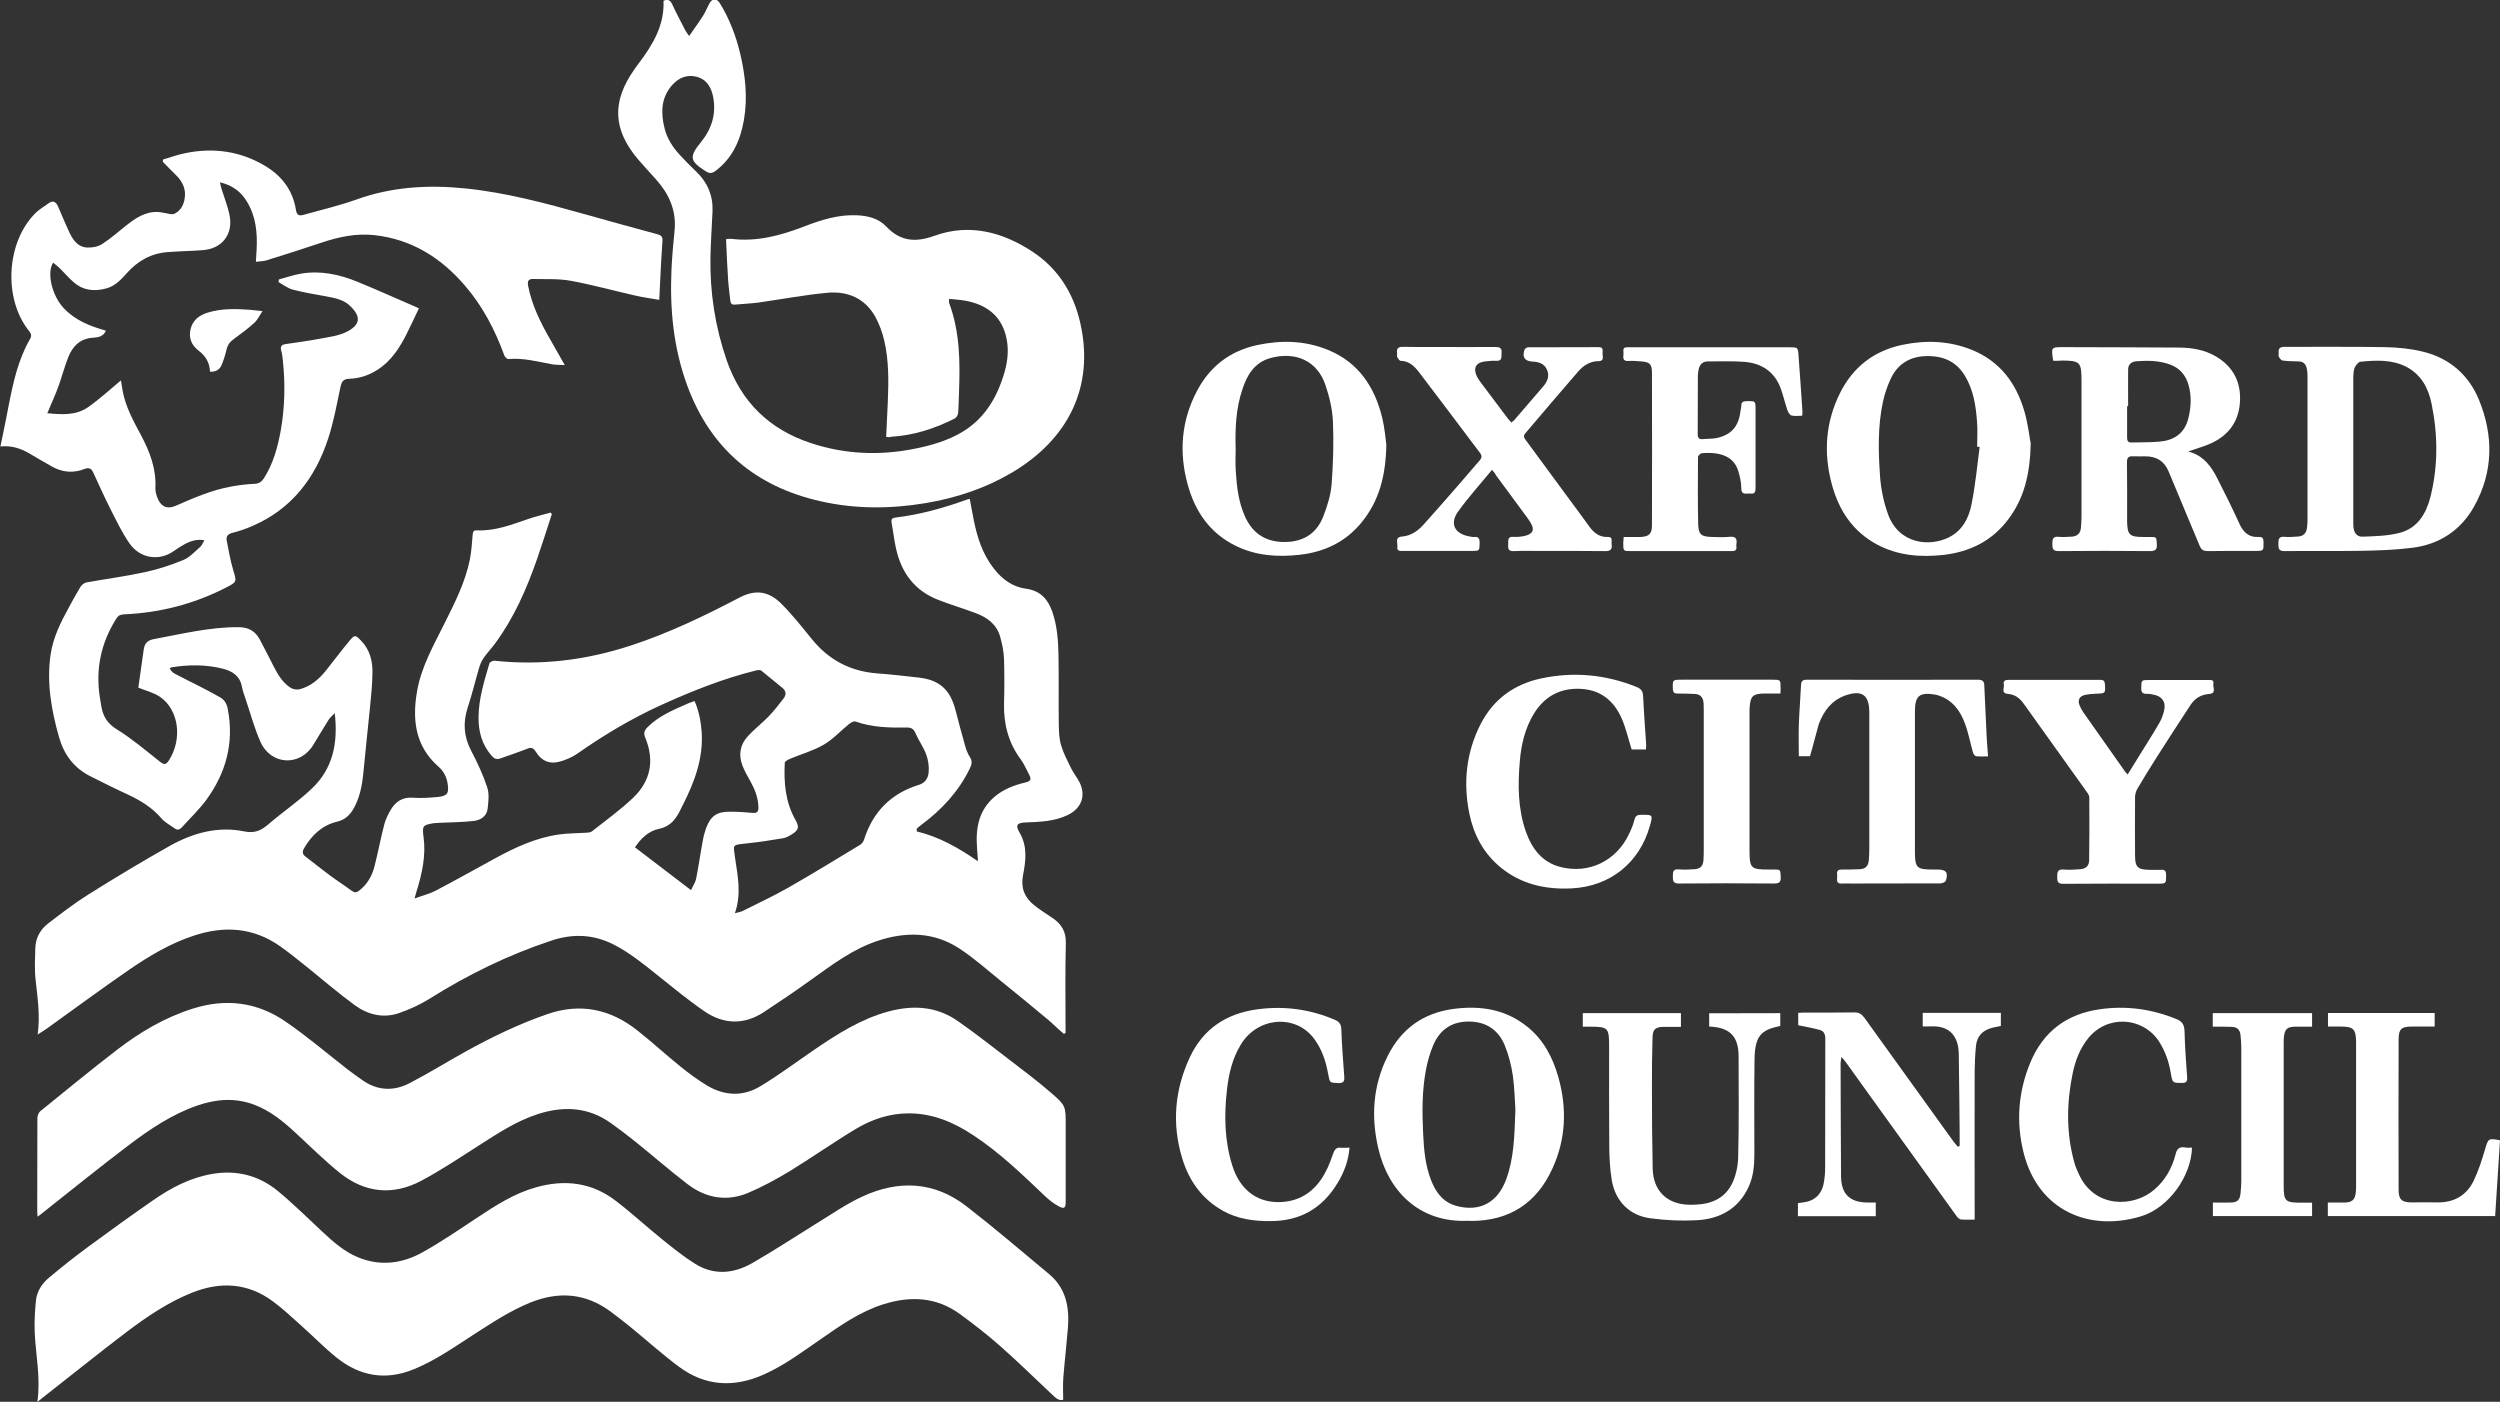
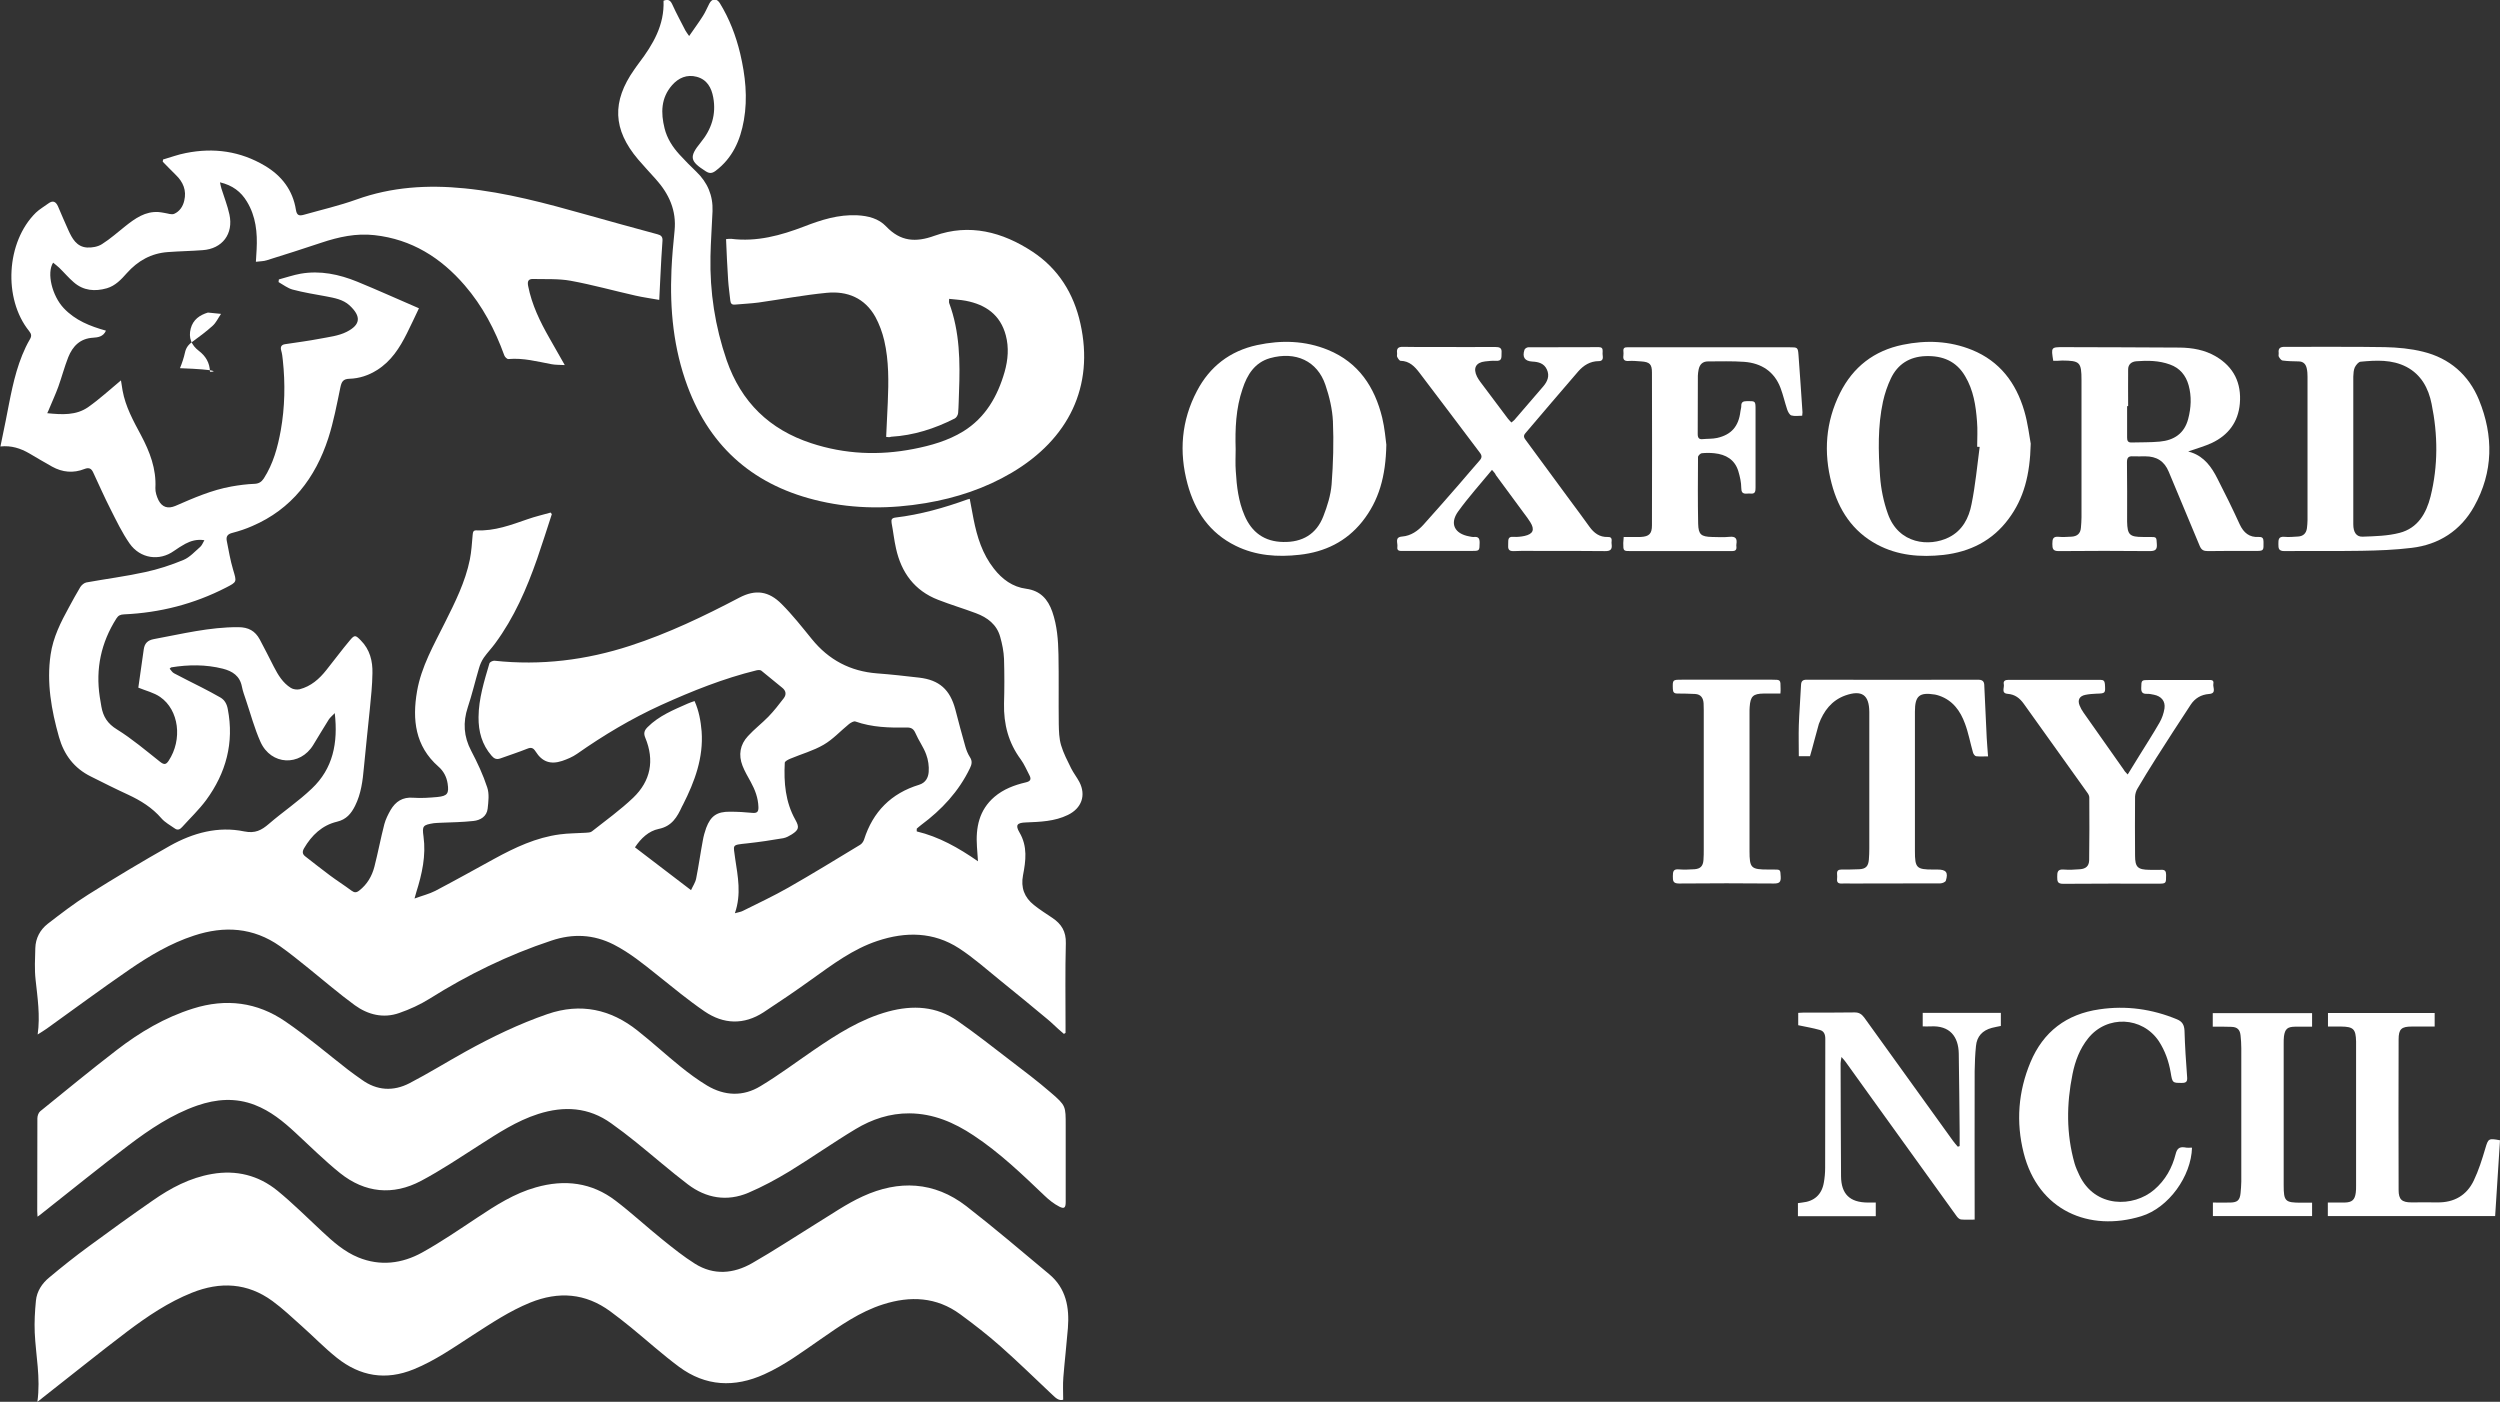
<svg xmlns="http://www.w3.org/2000/svg" version="1.2" baseProfile="tiny" id="Layer_1" x="0px" y="0px" viewBox="0 0 1698.9 952.6" overflow="visible" xml:space="preserve">
  <rect x="0" y="0" width="1698.9" height="952.6" fill="#333333" stroke="none" />
  <g>
    <path fill="#FFFFFF" d="M623,565c15,3.6,28.2,11,41.6,20.3c-0.3-4.1-0.5-7-0.7-9.9c-0.9-13,1.4-24.9,11.9-33.9   c6.1-5.2,13.5-8,21.2-9.8c3.2-0.7,4-2.1,2.6-4.8c-1.9-3.6-3.5-7.5-5.9-10.8c-8.4-11.3-11.7-24-11.4-38c0.3-10.1,0.3-20.2,0-30.3   c-0.2-5-1.2-10.1-2.6-15c-2.3-8.4-8.7-13.2-16.5-16.1c-8.5-3.2-17.3-5.8-25.7-9.1c-16-6.2-25-18.5-28.6-34.9   c-1.3-5.7-1.9-11.6-3-17.3c-0.4-2.4,0.2-3.4,2.7-3.7c16.8-2,33-6.6,48.8-12.3c0.3-0.1,0.7-0.2,1.6-0.4c0.9,4.6,1.7,9.2,2.6,13.8   c2.4,12.1,6,23.7,13.8,33.6c5.6,7.2,12.7,12.5,22,13.7c9.5,1.3,14.7,7,17.7,15.6c3.3,9.5,4,19.3,4.2,29.1c0.3,15.7,0,31.5,0.2,47.2   c0.1,4.8,0.2,9.9,1.6,14.5c1.6,5.4,4.3,10.5,6.8,15.6c1.6,3.2,3.9,6.1,5.6,9.3c4.7,9.1,1.5,17.9-7.8,22.4c-9,4.4-18.8,4.7-28.5,5.1   c-6,0.2-7.4,1.7-4.4,6.8c5.6,9.5,4.3,19.3,2.4,29.1c-1.6,8.4,0.9,15,7.4,20.2c4,3.2,8.3,5.9,12.6,8.8c6.1,4.1,9.3,9.2,9.1,17.1   c-0.5,19-0.2,38-0.2,57c0,1.3,0,2.7,0,4c-0.4,0.2-0.7,0.5-1.1,0.7c-1.3-1.1-2.5-2.2-3.8-3.3c-2.5-2.2-4.8-4.6-7.4-6.7   c-10.6-8.8-21.1-17.5-31.8-26.1c-9.3-7.5-18.3-15.6-28.3-22.1c-17.3-11.2-36.2-11.4-55.4-5c-16.6,5.5-30.4,15.9-44.4,25.9   c-10.8,7.8-21.9,15.3-33,22.6c-13.4,8.7-27.2,8.2-40.1-0.6c-11.1-7.6-21.5-16.2-32-24.6c-9.5-7.6-18.8-15.2-29.7-20.8   c-13.8-7-27.8-7.6-42.4-2.7c-29.3,9.7-56.7,23.1-82.8,39.5c-6.4,4-13.4,7.2-20.6,9.7c-10.8,3.8-21.2,1.2-30.2-5.3   c-10.8-7.9-20.9-16.6-31.3-25c-6.4-5.1-12.8-10.4-19.5-15.1c-18.2-12.8-37.9-14-58.5-7.2c-15.9,5.2-30.2,13.7-43.9,23.1   c-18.9,13-37.4,26.7-56.1,40.1c-1.8,1.3-3.7,2.4-6.2,4c1.8-12.9-0.1-25-1.4-37.1c-0.8-7.1-0.4-14.4-0.2-21.6   c0.2-6.7,3.2-12.4,8.4-16.5c9-6.9,18-13.9,27.6-19.9c18.3-11.5,36.8-22.6,55.6-33.2c15.6-8.7,32.6-13.4,50.4-9.7   c7.4,1.5,11.7-0.8,16.7-5.1c9.5-8.2,20.1-15.3,29.2-24c14.4-13.6,17.9-31,15.6-51.3c-1.8,1.9-3.2,3-4.1,4.4   c-3.6,5.7-7,11.5-10.5,17.2c-8.9,14.7-28.7,14-35.9-2.1c-4.1-9.2-6.7-19-9.9-28.5c-1-3-2.1-5.9-2.7-9c-1.4-7.3-6.4-10.5-13-12.2   c-11.6-2.9-23.2-2.8-35-0.9c-0.2,0-0.4,0.3-1.1,0.9c1,1.1,1.8,2.6,3.1,3.2c6.1,3.3,12.4,6.3,18.6,9.5c4.3,2.2,8.6,4.5,12.8,6.9   c2.9,1.7,4.4,4.5,5,7.9c4.4,22.8-1.2,43.4-14.7,61.8c-4.9,6.6-10.9,12.3-16.4,18.4c-1.5,1.7-3.1,2.2-4.9,0.9   c-3.1-2.2-6.7-4.1-9.1-6.9c-6.3-7.3-14.1-12.1-22.7-16.1c-8.5-3.9-16.8-8.1-25.2-12.3c-11.4-5.6-18.3-14.8-21.7-26.8   c-5.2-18.4-8.5-37-5.7-56.1c1.7-11.7,6.9-22,12.5-32.2c2.5-4.6,5-9.2,7.7-13.7c0.9-1.4,2.6-2.8,4.1-3.1c13.2-2.4,26.6-4.1,39.8-7   c8.9-1.9,17.8-4.8,26.2-8.3c4.3-1.8,7.7-5.7,11.4-8.9c1.1-1,1.7-2.6,2.8-4.5c-5.2-0.8-9.3,0.5-13.1,2.5c-2.6,1.4-5.1,3.1-7.6,4.8   c-9.9,7.1-22.9,5.2-30.1-5c-5.1-7.3-9-15.5-13-23.4c-4.2-8.2-7.9-16.7-11.8-25c-1.2-2.6-2.8-3.5-5.9-2.3c-7.5,3-15,2.3-22-1.6   c-5.3-2.9-10.3-6-15.5-9c-5.9-3.4-12.2-5.5-19.6-4.7c1.3-6.2,2.5-11.9,3.6-17.6c3-15,5.4-30.2,11.2-44.5c1.5-3.7,3.2-7.3,5.2-10.7   c1.3-2.2,1.1-3.6-0.5-5.6c-17.8-22.1-15.6-60.7,4.6-80.5c2.5-2.4,5.6-4.1,8.4-6.2c3.1-2.3,5.1-1.4,6.6,1.9c2.3,5.4,4.6,10.8,7,16.1   c2.6,5.7,5.6,11.4,12.7,11.9c3.4,0.2,7.4-0.5,10.2-2.3c5.7-3.6,10.7-8.1,16-12.3c6.6-5.2,13.4-10.1,22.5-9.5c1.4,0.1,2.7,0.4,4,0.6   c2.2,0.3,4.8,1.4,6.6,0.6c3.6-1.6,5.9-4.9,6.8-8.9c1.7-7-0.7-12.7-5.8-17.6c-3-2.9-5.9-6-8.8-8.9c0.1-0.5,0.1-1,0.2-1.5   c5.2-1.5,10.2-3.4,15.5-4.4c19-3.8,37-1.3,53.8,8.7c11.4,6.8,18.9,16.6,21,29.9c0.6,3.8,2.2,4.2,5.2,3.4c12-3.4,24.2-6.2,35.9-10.4   c23.9-8.6,48.4-10.1,73.5-7.6c28.2,2.8,55.4,10.2,82.5,17.8c16.2,4.6,32.4,9,48.6,13.4c2.4,0.6,3.6,1.7,3.4,4.4   c-0.6,8-1,15.9-1.4,23.9c-0.3,5.2-0.5,10.4-0.8,16.3c-5.5-1-10.9-1.7-16.1-2.9c-14.7-3.3-29.3-7.4-44.1-10.1   c-8.2-1.5-16.9-1-25.4-1.2c-3-0.1-4.2,1.1-3.5,4.7c2.5,12.8,8.1,24.3,14.5,35.5c3.3,5.8,6.6,11.6,10.4,18.3c-3.7-0.2-6.4-0.1-9-0.6   c-9.7-1.8-19.2-4.4-29.3-3.5c-0.9,0.1-2.4-1.4-2.8-2.5c-6.3-17.4-14.8-33.6-26.9-47.6c-16.2-18.8-36.1-31.3-61.3-34.1   c-12.5-1.4-24.3,1.2-36,5.1c-12.4,4.2-24.9,8.1-37.3,12c-2.1,0.7-4.4,0.6-7.3,1c0.2-3.1,0.4-5.8,0.5-8.4   c0.6-11.4-0.5-22.5-6.6-32.5c-4-6.7-9.8-11.1-18.3-13.1c0.4,1.8,0.6,3.1,1,4.3c1.8,5.8,4.1,11.5,5.4,17.5   c2.9,13.2-4.8,23.4-18.2,24.3c-7.8,0.6-15.7,0.7-23.6,1.3c-11.3,0.8-20.4,5.9-27.9,14.3c-3.8,4.3-7.8,8.6-13.6,10.3   c-8.1,2.3-15.9,1.7-22.5-4.1c-3.5-3-6.5-6.6-9.8-9.8c-1.3-1.3-2.8-2.3-4.2-3.5c-4.5,7-0.7,22.5,7.2,30.9   c7.8,8.3,17.9,12.3,28.7,15.3c-1.8,4.2-5.6,4.6-8.7,4.8c-8.9,0.5-13.9,5.8-16.9,13.2c-2.6,6.6-4.4,13.5-6.8,20.2   c-1.8,4.9-4,9.7-6,14.5c-0.4,1-0.8,2-1.5,3.4c10.1,1,19.7,1.6,27.9-4.2c7.7-5.4,14.7-11.9,22.2-18.1c0.3,2.2,0.7,4.6,1.1,6.9   c2,11,7.3,20.6,12.5,30.3c6,11.3,10.5,22.9,9.8,36c-0.1,2.7,0.9,5.7,2.1,8.2c2.5,4.9,6.5,6,11.5,3.9c12.4-5.4,24.7-10.8,38.1-13.2   c5.1-0.9,10.4-1.6,15.6-1.8c3-0.1,4.8-1.3,6.4-3.7c6.4-10,9.4-21.1,11.5-32.6c2.8-15.8,3.1-31.8,1.4-47.7c-0.2-2.2-0.5-4.5-1.1-6.6   c-0.7-2.5,0.1-3.9,2.6-4.3c7.9-1.2,15.8-2.2,23.6-3.7c6.2-1.2,12.8-1.9,18.3-4.7c9.5-4.8,10-10.5,1.9-18c-4.4-4-10.2-5-15.9-6.1   c-7.6-1.4-15.2-2.6-22.7-4.6c-3.4-0.9-6.4-3.3-9.6-5.1c0.1-0.6,0.1-1.2,0.2-1.8c4.9-1.3,9.8-3,14.8-3.9c13.3-2.3,26.1,0.4,38.4,5.4   c13.9,5.7,27.6,11.9,42,18.1c-2.7,5.7-5.4,11.5-8.2,17.1c-4.9,9.8-10.7,18.9-20.3,24.9c-5.7,3.6-12,5.7-18.7,5.9   c-4.4,0.1-5.4,2.1-6.2,5.9c-2.4,11.6-4.6,23.3-8.2,34.5c-8.8,27-24.9,48.2-51.7,59.7c-4.3,1.9-8.8,3.4-13.4,4.6   c-3.2,0.8-4.5,2.3-3.9,5.4c1.3,6.6,2.4,13.2,4.3,19.6c2.5,8.4,2.8,8.3-4.8,12.2c-21.8,11.2-44.9,17.1-69.3,18.2   c-2.4,0.1-3.9,0.7-5.2,2.8c-10.4,16.4-14.2,34.1-11.3,53.3c0.3,2.2,0.7,4.4,1.1,6.6c1.2,6.8,4.2,11.6,10.6,15.5   c10.3,6.4,19.7,14.4,29.3,22c2.7,2.1,4,2,5.8-0.7c9.5-14.4,7.1-34.5-5.8-43.4c-4.2-2.9-9.4-4.1-14.8-6.3c1.1-8.1,2.4-17.1,3.7-26.1   c0.6-4,2.6-6.1,6.9-6.9c19-3.5,37.8-8.2,57.3-8.1c7,0,11.5,2.6,14.6,8.3c3.3,6.1,6.4,12.4,9.6,18.6c2.9,5.6,6.1,11,11.6,14.4   c1.6,1,4.1,1.3,5.9,0.9c7.7-2,13.4-7,18.2-13.1c5.4-6.7,10.5-13.7,16-20.2c3.2-3.8,3.8-3.6,7.4,0.1c6.2,6.2,8.1,14.1,7.9,22.3   c-0.1,8.2-1,16.4-1.8,24.6c-1.3,13.2-2.8,26.3-4,39.4c-0.8,9-1.9,17.9-6,26.1c-2.6,5.2-5.9,9.3-12.3,10.8   c-10.1,2.4-17.2,9.2-22.4,18.1c-1.3,2.3-1.1,4,0.9,5.5c5.5,4.3,11,8.6,16.6,12.8c4.8,3.6,9.9,6.8,14.7,10.4c2,1.5,3.4,1.5,5.3,0   c5.4-4.2,8.6-9.7,10.3-16.1c2.5-9.7,4.3-19.5,6.8-29.1c0.9-3.3,2.5-6.5,4.2-9.5c3.4-5.8,8.2-9,15.4-8.4c5.4,0.4,11,0,16.5-0.5   c6.8-0.7,7.9-2.4,6.9-9.1c-0.7-4.6-2.8-8.6-6.3-11.6c-15.8-13.9-17.8-31.9-14.5-51.1c2.9-16.8,11.4-31.5,18.9-46.6   c6.9-13.8,13.9-27.7,17-43c1.1-5.5,1.4-11.1,1.9-16.7c0.2-1.8,0.3-3.2,2.6-3.1c12.3,0.6,23.5-3.7,34.8-7.6c5.1-1.8,10.4-3,15.6-4.5   c0.3,0.4,0.5,0.8,0.8,1.1c-3.3,10.1-6.5,20.3-10,30.4c-7.1,20.3-15.6,39.9-28.5,57.4c-2.4,3.3-5.3,6.3-7.7,9.7   c-1.5,2.2-2.6,4.7-3.3,7.2c-2.6,8.8-4.7,17.8-7.6,26.5c-3.4,10.3-2.8,19.9,2.3,29.6c4.2,8,8.1,16.3,10.9,24.9   c1.5,4.4,0.8,9.6,0.3,14.4c-0.6,5.3-4.9,7.9-9.7,8.4c-7.3,0.8-14.7,0.9-22,1.2c-1.6,0.1-3.3,0.1-4.9,0.3c-7.4,1.2-8,1.8-7,9   c1.8,13.1-1,25.5-4.9,37.9c-0.3,1-0.6,2-1.2,4.3c5.4-2,10-3.1,14.1-5.2c13.5-7.1,26.8-14.5,40.1-21.8c14.1-7.7,28.5-14.5,44.6-16.6   c5.8-0.8,11.7-0.7,17.5-1.1c1.4-0.1,3.2-0.1,4.2-0.9c9.5-7.5,19.4-14.6,28.1-22.9c11.9-11.4,14.6-25.4,8.2-40.8   c-1.3-3.1-0.6-5,1.6-7.2c7.7-7.7,17.6-11.7,27.3-16c1.4-0.6,2.8-1.1,4.6-1.7c3,6.7,4.2,13.6,4.8,20.6c1.3,18-4.7,34.1-12.6,49.7   c-0.2,0.4-0.5,0.9-0.7,1.3c-3.3,7.2-6.9,13.5-15.9,15.3c-6.7,1.4-12,6.3-16.1,12.5c12.6,9.6,25,19.1,38.1,29.1c1.2-2.7,3-5.2,3.5-8   c1.7-8.5,2.9-17.2,4.5-25.7c0.5-2.9,1.3-5.8,2.3-8.6c3.1-8.2,7.4-11.1,16.2-11c5.1,0,10.2,0.3,15.3,0.8c3.3,0.3,4.1-1,4-4   c-0.2-6.2-2.3-11.7-5.2-17c-2-3.6-4.1-7.2-5.6-11c-2.9-7.4-1.7-14.4,3.7-20.2c4.3-4.7,9.4-8.6,13.8-13.1c3.8-3.9,7.2-8.3,10.5-12.6   c1.9-2.5,1.6-5.1-1.1-7.2c-4.8-3.8-9.4-7.8-14.2-11.6c-0.7-0.5-2.1-0.4-3.1-0.2c-22.5,5.5-43.9,14.1-64.9,23.6   c-20.2,9.2-39.1,20.5-57.2,33.2c-3,2.1-6.6,3.6-10.1,4.8c-7.9,2.6-13.6,0.6-18-6.4c-1.6-2.5-3-3-5.7-1.9c-6,2.4-12.2,4.4-18.3,6.6   c-2.5,0.9-4.2,0.2-5.9-1.8c-6.6-7.6-9-16.5-8.9-26.3c0.1-12.6,3.9-24.6,7.4-36.5c0.3-0.9,2.3-1.9,3.4-1.8   c31.5,3.4,62.3-0.4,92.3-10.2c25.8-8.4,50.2-20.1,74.2-32.7c10.9-5.7,19.9-4.5,28.7,4.4c7.4,7.4,13.9,15.7,20.5,23.8   c11.5,14.2,26.2,21.9,44.3,23.3c9.6,0.7,19.1,1.8,28.7,2.9c13.6,1.6,20.9,8.1,24.5,21.6c2.2,8.4,4.4,16.9,6.8,25.2   c0.7,2.5,1.7,5,3.1,7.2c1.8,2.7,1.3,5,0,7.6c-7.6,15.8-19.2,28.2-33.1,38.5c-1.1,0.8-2,1.7-3,2.5C622.9,564.2,623,564.6,623,565z    M499.4,620.6c2.4-0.7,4.1-0.9,5.4-1.6c10.4-5.2,20.9-10.1,30.9-15.8c16.5-9.4,32.6-19.3,48.8-29.1c1.2-0.7,2.3-2.3,2.7-3.6   c6-18.9,18.4-31.4,37.4-37.2c4.5-1.4,6.2-4.9,6.5-8.7c0.3-3.9-0.3-8.2-1.7-11.9c-1.8-5-5.1-9.4-7.2-14.3c-1.3-3-2.8-4.1-6.1-4   c-11.8,0.2-23.5-0.1-34.8-4.1c-1.1-0.4-3.1,0.8-4.3,1.7c-5.8,4.7-10.9,10.4-17.3,14.1c-7,4.1-15.1,6.3-22.7,9.5   c-1.4,0.6-3.6,1.7-3.7,2.7c-0.7,13.5,0.4,26.7,7.2,38.8c2.8,5,2.4,6.8-2.4,9.9c-1.8,1.1-3.7,2.2-5.8,2.6   c-8.1,1.4-16.2,2.6-24.4,3.5c-11.3,1.2-9.4,0.7-8.3,10.4C501.4,595.6,503.9,607.6,499.4,620.6z" />
-     <path fill="#FFFFFF" d="M142.7,252.6c-0.2-6.2-3-10.7-7.6-14.2c-5.1-3.9-7.1-8.9-5.5-15.1c1.6-6.1,6.1-9.2,11.7-10.9   c9.2-2.8,18.7-2.6,28.2-1.9c2.6,0.2,5.1,0.5,8.9,0.9c-2.1,3.1-3.4,6-5.6,8c-4.3,3.9-9,7.4-13.8,10.9c-2.7,1.9-4.4,4.1-5.1,7.4   c-0.8,3.6-2,7.2-3.4,10.6C149.1,251.2,146.7,252.8,142.7,252.6z" />
+     <path fill="#FFFFFF" d="M142.7,252.6c-0.2-6.2-3-10.7-7.6-14.2c-5.1-3.9-7.1-8.9-5.5-15.1c1.6-6.1,6.1-9.2,11.7-10.9   c2.6,0.2,5.1,0.5,8.9,0.9c-2.1,3.1-3.4,6-5.6,8c-4.3,3.9-9,7.4-13.8,10.9c-2.7,1.9-4.4,4.1-5.1,7.4   c-0.8,3.6-2,7.2-3.4,10.6C149.1,251.2,146.7,252.8,142.7,252.6z" />
    <path fill="#FFFFFF" d="M25.4,952.6c2.3-16.3-1.1-31.6-1.8-47c-0.3-7.2,0.1-14.4,0.8-21.6c0.6-6.5,4.2-11.9,9.1-15.9   c8.6-7.2,17.4-14.2,26.4-20.8c14.5-10.7,29.1-21.2,43.8-31.4c12.3-8.6,25.3-15.5,40.3-18.1c16.6-2.9,31.7,0.9,44.6,11.4   c10.5,8.6,20.2,18.3,30.1,27.5c7.5,7,15.2,13.9,24.8,17.8c14.9,6.1,29.7,4.2,43.3-3.3c13-7.2,25.2-15.6,37.6-23.8   c12.5-8.3,25.1-16.4,39.7-20.5c19.6-5.6,38-3.4,54.3,9.1c10.9,8.3,21,17.7,31.7,26.3c7.2,5.8,14.4,11.6,22.2,16.5   c12.8,8,26.2,6.8,38.8-0.4c14.7-8.4,28.9-17.8,43.3-26.7c10.5-6.4,20.7-13.6,31.9-18.7c24.4-11.2,48.5-10.2,70.3,6.6   c19.2,14.9,37.7,30.7,56.4,46.3c11.5,9.6,13.8,22.6,12.7,36.6c-0.9,11.2-2.2,22.3-3.1,33.5c-0.4,4.9-0.1,9.9-0.1,15.2   c-2.8,0.9-5-1.1-7.2-3.2c-11.7-11-23.2-22.3-35.3-33c-8.8-7.8-18.1-15-27.5-21.9c-16.1-11.8-33.9-12.6-52.4-6.7   c-15.8,5-29.2,14.5-42.6,23.8c-12.3,8.5-24.3,17.5-38.1,23.7c-20.3,9.2-39.9,8.3-58-5.1c-11.3-8.4-21.8-17.9-32.7-26.8   c-4.5-3.7-9.2-7.3-13.9-10.8c-17-12.5-35.2-13.8-54.5-6c-14,5.7-26.4,14-39,22.1c-13,8.4-25.6,17.3-40.1,23.2   c-19.1,7.8-36.5,4.8-52.3-7.8c-8.4-6.7-15.9-14.5-23.9-21.6c-6.5-5.8-12.9-11.9-19.9-17c-17-12.4-35.5-13.3-54.7-5.6   c-16,6.4-30.2,16-43.9,26.3c-19.4,14.7-38.3,30-57.5,45C28.1,950.6,27.1,951.4,25.4,952.6z" />
    <path fill="#FFFFFF" d="M25.5,826.8c-0.1-1.6-0.2-2.7-0.2-3.8c0-21,0-42,0.1-63c0-1.6,0.7-3.8,1.9-4.8c17.3-14,34.4-28.1,52.1-41.7   c15.7-12.1,32.6-22.1,51.7-28.1c22.5-7.1,43.7-4.4,62.9,8.8c14.8,10.1,28.5,21.9,42.7,32.9c3,2.3,6,4.4,9.1,6.6   c10.3,7.5,21.5,8.1,32.5,2.4c12.9-6.7,25.3-14.4,38.1-21.5c17.9-9.9,36.3-18.8,55.7-25.5c22.5-7.7,42.9-3.3,61.2,11.3   c9.9,7.8,19.2,16.4,29,24.3c5.8,4.7,11.9,9.2,18.2,13c11.9,7.1,24.5,7.6,36.3,0.4c12.5-7.5,24.2-16.3,36.2-24.5   c15.8-10.8,31.9-21.1,50.6-26.2c16.7-4.5,32.8-3.7,47.3,6.5c12.2,8.5,23.9,17.7,35.6,26.7c9.3,7.1,18.7,14.2,27.6,21.9   c10.3,8.9,10.1,9.1,10.1,22.6c0,17.2,0,34.5,0,51.7c0,3.9-0.9,4.9-4.3,3.2c-3.7-1.9-7.1-4.6-10.1-7.5   c-15.3-14.6-30.5-29.2-48.2-40.9c-13.2-8.8-27.4-14.9-43.6-15c-13.2-0.1-25.5,4-36.6,10.7c-15.3,9.2-29.9,19.5-45.1,28.8   c-8.9,5.4-18.2,10.4-27.8,14.5c-14.5,6.1-28.6,3.7-41-5.7c-12.1-9.2-23.6-19.3-35.4-28.8c-5.4-4.4-11-8.6-16.7-12.7   c-15.3-11-32-12-49.6-6.4c-14.7,4.7-27.4,13.1-40.2,21.3c-13,8.3-25.9,17-39.5,24.2c-19.1,10.1-38.1,8.2-55-5.3   c-10.7-8.6-20.4-18.3-30.5-27.6c-8.2-7.6-16.8-14.6-27.4-18.7c-13.1-5.1-26.2-4.1-39.2,0.4c-17.2,6-32.2,16.1-46.5,26.9   c-19.7,14.9-38.9,30.5-58.3,45.8C28.1,825,27,825.7,25.5,826.8z" />
    <path fill="#FFFFFF" d="M602.2,296.9c0.4-8,0.7-15.7,1.1-23.4c0.6-14.1,0.8-28.3-2.4-42.1c-1.3-5.5-3.3-11-6-16   c-7.2-12.9-19.1-17.8-33.2-16.4c-15.5,1.5-30.8,4.4-46.3,6.6c-5.3,0.7-10.7,0.9-16,1.4c-2.1,0.2-2.9-0.8-3.1-2.7   c-0.5-4.7-1.2-9.4-1.5-14.1c-0.6-9.1-1-18.2-1.4-27.7c1.4-0.1,2.5-0.3,3.5-0.2c17.4,2.2,33.7-2.3,49.6-8.4   c11.6-4.5,23.2-8.2,36-7.6c7.6,0.4,14.6,2.2,19.7,7.6c9.7,10.2,20,11,32.9,6.3c23.7-8.5,46.1-2.6,66.5,10.8   c17.6,11.6,28.1,28.5,32.6,48.9c9.5,42.6-7.9,78.4-46.6,101.3c-18.1,10.7-37.8,17.2-58.6,20.7c-23.9,4-47.9,4.1-71.5-1.3   c-43.9-9.9-74.5-35.6-90.3-78.1c-9.5-25.6-12.1-52.1-10.9-79.2c0.4-8.8,1.2-17.7,2.1-26.5c1.4-13.8-3.8-25.1-12.8-35.1   c-4-4.5-8.1-8.8-12-13.4c-17.2-20.3-17.9-39.3-2.6-61c1.1-1.5,2.1-3.1,3.3-4.6c9.5-12.5,17.3-25.8,16.6-42.2c3.3-1.3,4.7-0.2,6,2.6   c2.7,6,5.9,11.8,8.9,17.7c0.5,0.9,1.2,1.8,2.5,3.7c3.4-5,6.6-9.2,9.4-13.7c1.7-2.6,2.8-5.5,4.3-8.3c1.9-3.7,5-3.8,7.2-0.3   c6.5,10.6,10.9,22.1,13.8,34.2c3.5,14.9,5.2,30,2.5,45.3c-2.4,13.7-7.7,25.7-19.2,34.4c-2.3,1.7-4.1,2-6.7,0.3   c-10.7-6.8-11.5-9.7-3.5-19.5c7.4-9,10.7-19.1,8.6-30.6c-1.2-6.7-4.2-12.2-11.2-14.1c-6.7-1.8-12.4,0.7-16.8,5.7   c-7.6,8.7-7.7,18.8-5.1,29.3c1.7,6.9,5.5,12.8,10.3,18c3.6,3.9,7.4,7.8,11.3,11.5c7.6,7.3,11.4,16.2,11,26.8   c-0.4,10.2-1.2,20.4-1.4,30.7c-0.5,24.2,3.1,47.6,11,70.6c9.9,28.5,29.1,47.1,57.5,56.4c22.8,7.5,46,8.5,69.5,3.9   c11.8-2.3,23.4-5.6,33.7-11.9c15.1-9.3,23.4-23.8,28.2-40.5c2.3-8.2,3-16.5,0.8-24.8c-3.7-14-13.7-20.9-27.2-23.5   c-3.6-0.7-7.3-0.8-11.3-1.3c0,1.4-0.2,2.1,0,2.8c7.3,19.6,7.5,40.1,6.7,60.6c-0.2,4.7-0.2,9.5-0.6,14.2c-0.1,1.3-1.2,3.2-2.3,3.7   c-13.6,6.9-27.9,11.5-43.2,12.4C604.3,297.3,603.4,297,602.2,296.9z" />
  </g>
  <g>
    <path fill="#FFFFFF" d="M1445.9,526.3c2.8-4.5,5.2-8.5,7.7-12.5c4.6-7.5,9.5-15,13.9-22.7c1.7-2.9,2.9-6.4,3.4-9.7   c0.7-5-2.2-8.3-7.2-9.3c-1.6-0.3-3.2-0.7-4.8-0.6c-2.9,0.1-3.9-1.1-3.8-4c0.1-5.4,0-5.4,5.6-5.4c13.2,0,26.5,0,39.7,0   c1.8,0,4.3-0.4,3.7,2.6c-0.5,2.4,2.4,6.5-2.9,6.9c-5.4,0.4-9.6,2.9-12.5,7.3c-8.1,12.2-15.9,24.5-23.8,36.8   c-4.2,6.6-8.3,13.3-12.3,20.1c-1,1.6-1.6,3.7-1.7,5.5c-0.1,13.4-0.1,26.7,0,40.1c0,7.9,1.8,9.6,9.8,9.7c2.6,0,5.3,0.1,7.9,0   c2.7-0.2,3.4,1,3.4,3.5c0,5.9,0.1,5.9-5.8,5.9c-21.4,0-42.7-0.1-64.1,0.1c-3.9,0-4.1-1.6-4.1-4.7c0-3.1,0.1-5.3,4.3-5   c3.7,0.3,7.5,0.1,11.2-0.2c4-0.3,6.1-2.2,6.2-6.1c0.2-14.2,0.2-28.5,0.1-42.7c0-1.1-0.7-2.4-1.4-3.3   c-14.4-20.1-28.8-40.2-43.1-60.3c-2.8-3.9-6-6.4-11-6.8c-4.6-0.4-2.1-4.2-2.6-6.5c-0.5-2.3,1-3,3.1-3c20.9,0,41.7,0,62.6,0   c2,0,2.8,0.7,3,2.8c0.4,6.4,0.5,6.4-5.9,6.6c-2.5,0.1-5,0.3-7.4,0.8c-4,0.8-5.4,3.5-3.9,7.2c0.7,1.7,1.6,3.4,2.7,4.9   c9.1,13,18.3,25.9,27.4,38.9C1443.8,524.2,1444.7,525,1445.9,526.3z" />
    <path fill="#FFFFFF" d="M1230,513.9c-2.6,0-5.3,0-7.6,0c0-7.1-0.2-14.1,0-21c0.3-9.1,1.1-18.2,1.5-27.3c0.1-2.6,1-3.7,3.8-3.7   c38.9,0.1,77.7,0.1,116.6,0c4.4,0,4.1,2.7,4.2,5.3c0.6,11.5,1.1,22.9,1.6,34.4c0.2,4,0.6,7.9,0.9,12.4c-3,0-5.6,0.2-8.1-0.1   c-0.8-0.1-1.8-1.4-2.1-2.4c-1.9-6.6-3.1-13.4-5.5-19.8c-3.1-8.5-8.2-15.7-17.4-18.9c-0.9-0.3-1.9-0.6-2.9-0.8   c-10.7-1.7-13.7,0.8-13.7,11.6c0,31.6,0,63.2,0,94.8c0,11.4,1.1,12.5,12.3,12.5c1,0,2,0,3,0c5.9,0,7.5,1.9,5.7,7.6   c-0.3,0.9-2.4,1.8-3.7,1.8c-20.1,0.1-40.2,0.1-60.4,0.1c-2.2,0-4.5-0.1-6.7,0c-2.2,0.1-3.3-0.7-3.1-3c0.1-1.1,0.1-2.3,0-3.4   c-0.2-2.3,0.8-3.1,3-3.1c4,0,8,0,12-0.2c4.5-0.2,6.2-2,6.6-6.5c0.2-2.5,0.3-5,0.3-7.5c0-30.8,0-61.7,0-92.5c0-0.1,0-0.2,0-0.4   c-0.1-11.7-5.1-15.1-16.3-11.2c-9.4,3.4-14.7,10.6-18,19.4C1233.9,499.2,1232.2,506.5,1230,513.9z" />
    <path fill="#FFFFFF" d="M1209.9,471.3c-4,0-7.6,0-11.2,0c-7.4,0.1-9.2,1.8-9.7,9.2c-0.1,1.2-0.1,2.5-0.1,3.7c0,31.3,0,62.7,0,94   c0,11.8,1,12.7,12.9,12.7c1.1,0,2.2,0,3.4,0c4.9,0,4.6,0,4.9,4.9c0.2,3.7-1,4.6-4.6,4.6c-21.5-0.2-43-0.2-64.5,0   c-4.2,0-4.2-1.9-4.2-5c0-3.1,0.3-5,4.2-4.6c3.5,0.3,7,0.1,10.5-0.1c4-0.3,5.8-2.1,6.1-6.2c0.2-2.5,0.2-5,0.2-7.5   c0-31.5,0-62.9,0-94.4c0-1.5,0-3-0.1-4.5c-0.2-3.7-1.8-6.3-5.8-6.5c-4-0.2-8-0.3-12-0.3c-2.3,0-3-0.9-3.1-3.1   c-0.2-6.3-0.2-6.3,6.1-6.3c3.4,0,6.7,0,10.1,0c17.1,0,34.2,0,51.4,0c5.6,0,5.6,0,5.6,5.7C1210.1,468.8,1210,469.7,1209.9,471.3z" />
-     <path fill="#FFFFFF" d="M1118.5,509.3c-3.5,0-6.8,0-9.7,0c-2.2-7-3.8-14.1-6.6-20.7c-5.3-12.3-14.4-19.9-28.3-20.5   c-13.8-0.6-24.4,5.2-31.6,17c-6,9.9-8.6,21-9.5,32.3c-1.4,16.1-1.3,32.2,4.1,47.7c4.1,11.6,11,20.9,23.6,24.1   c19.3,4.9,37.9-4.2,46.5-22.4c1.5-3.1,2.9-6.4,3.7-9.7c0.7-2.9,2.1-3.4,4.7-3.4c7.9,0,7.9-0.1,5.8,7.5c-7,25.1-27,41.2-53.1,42.5   c-17.7,0.9-34.3-2.7-48.4-14.3c-11.4-9.4-18.1-21.8-21.1-36.1c-4.4-21.2-2.3-41.8,7.5-61.1c8.6-16.8,22.5-27.1,40.9-31.1   c22.3-4.8,44.1-2.8,65.3,5.8c2.9,1.2,4.1,2.8,4.3,6.1c0.5,11.2,1.4,22.4,2.1,33.6C1118.7,507.4,1118.5,508.3,1118.5,509.3z" />
  </g>
  <g>
    <path fill="#FFFFFF" d="M1568.1,304.8c0-16.2,0-32.5,0-48.7c0-1.9-0.1-3.8-0.5-5.6c-0.6-3-2.3-4.9-5.6-4.9   c-3.6-0.1-7.3-0.1-10.8-0.6c-1-0.1-2-1.5-2.6-2.6c-0.4-0.6,0-1.7-0.1-2.6c-0.4-3.1,1-4.1,4-4.1c22.7,0.1,45.5-0.2,68.2,0.2   c8.7,0.2,17.5,1,25.9,3.1c18,4.4,31,15.7,38,32.7c10,24.4,9.8,49.1-3.3,72.5c-9.1,16.3-23.8,25.9-42.4,28.1   c-11.3,1.4-22.7,1.8-34,2c-17.5,0.3-35,0-52.5,0.2c-4,0-4.1-1.9-4.1-4.8c0-2.9,0-5.2,4-4.9c3.1,0.3,6.2,0,9.4-0.2   c3.4-0.2,5.5-2.1,6-5.6c0.2-1.9,0.4-3.7,0.4-5.6C1568.1,337.3,1568.1,321.1,1568.1,304.8z M1599.2,305.4c0,17,0,33.9,0,50.9   c0,5.4,2.1,8.6,6.4,8.4c8.4-0.3,17.1-0.5,25.1-2.6c12.3-3.2,18.1-13.2,21-24.7c5.2-20.9,5-42,0.7-63c-2.1-10.5-7-19.8-17.1-25.1   c-9.9-5.1-20.6-4.5-31.1-3.5c-1.5,0.1-3.2,2.3-4,3.9c-0.8,1.8-0.9,4.1-1,6.2C1599.2,272.5,1599.2,288.9,1599.2,305.4z" />
    <path fill="#FFFFFF" d="M1395.3,245.2c-1.5-9.3-1.5-9.3,6.9-9.3c26.4,0.1,52.7,0.1,79.1,0.3c8.6,0.1,17,1.6,24.5,6   c12.2,7.2,17.5,18.1,16.3,32.1c-1.1,12.5-7.8,21.4-19,26.7c-4.7,2.2-9.8,3.6-16.1,5.8c1.1,0.4,1.7,0.5,2.3,0.7   c8.7,3,13.6,9.9,17.5,17.6c5.3,10.3,10.4,20.7,15.2,31.2c2.7,5.8,6.6,9,13,8.6c2.5-0.1,3.2,0.9,3.2,3.3c0.1,6.2,0.2,6.2-5.9,6.2   c-10.6,0-21.2-0.1-31.9,0.1c-2.9,0-4.4-0.7-5.6-3.6c-6.9-16.8-14.1-33.5-21-50.3c-3-7.3-8.3-10.5-16-10.5c-2.7,0-5.5,0.1-8.2,0   c-3-0.2-4.2,0.7-4.2,4c0.2,13.2,0.1,26.5,0.1,39.7c0,0.2,0,0.5,0,0.7c0.2,8.9,1.7,10.4,10.7,10.4c1.5,0,3,0,4.5,0c5,0,4.7,0,5,4.8   c0.3,3.9-1.1,4.8-4.9,4.8c-20.6-0.2-41.2-0.2-61.8,0c-4,0-4.3-1.7-4.3-4.9c0-3.3,0.4-5.2,4.4-4.8c2.8,0.3,5.7,0,8.6-0.1   c3.7-0.2,6.1-2,6.4-6c0.2-2.4,0.4-4.7,0.4-7.1c0-31.1,0-62.2,0-93.3c0-12.2-1.1-13.2-13.1-13.3   C1399.4,245.2,1397.4,245.2,1395.3,245.2z M1446.2,276c-0.2,0-0.5,0-0.7,0c0,7.1,0,14.2,0,21.3c0,2,0.4,3.4,2.8,3.4   c6.5-0.2,13,0,19.4-0.6c9.7-0.9,16.7-5.5,19.3-15.4c2-7.6,2.4-15.3,0.3-22.9c-1.9-6.8-6-11.7-12.7-14.1c-7.4-2.7-15.1-2.8-22.9-2.2   c-3.3,0.3-5.5,2.2-5.5,5.5C1446.1,259.3,1446.2,267.7,1446.2,276z" />
    <path fill="#FFFFFF" d="M1380,301.5c-0.5,21.3-4.7,37.3-15.1,51.2c-11,14.8-26.1,22.3-44.2,24.4c-15.7,1.7-31,0.5-45.2-7.1   c-16.6-8.9-26.1-23.5-30.8-41.4c-5.6-21.2-4.1-41.8,5.7-61.5c8.9-17.8,23.2-28.8,42.6-32.8c16-3.3,31.8-2.7,47.1,3.5   c18.9,7.7,29.9,22.4,35.5,41.4C1378.1,287.7,1379.1,296.7,1380,301.5z M1345.3,303.7c-0.6,0-1.1-0.1-1.7-0.1   c0-5.7,0.4-11.5-0.1-17.2c-0.8-10.7-2.4-21.3-8.1-30.8c-6-10.2-15.3-14-26.9-13.6c-10.9,0.4-18.9,5.5-23.5,15.1   c-2.4,5-4.2,10.4-5.4,15.8c-3.6,16.7-3.2,33.8-2,50.7c0.6,8.6,2.4,17.4,5.3,25.5c7.3,20.8,28.3,22.6,41.4,16.1   c9.3-4.6,13.7-13.2,15.5-22.7C1342.4,329.7,1343.6,316.6,1345.3,303.7z" />
    <path fill="#FFFFFF" d="M1103.4,364.9c4.1,0,7.8,0.1,11.6,0c5.7-0.3,7.6-2.2,7.6-7.9c0.1-34.6,0.1-69.2,0-103.8   c0-5.7-1.5-7.2-7.3-7.6c-2.9-0.2-5.7-0.5-8.6-0.3c-2.9,0.2-3.9-1-3.5-3.7c0.1-1,0.1-2,0-3c-0.2-2,0.8-2.7,2.7-2.6   c3.6,0,7.2,0,10.9,0c33.1,0,66.2,0,99.3,0c5.5,0,5.7,0,6.1,5.4c1,12.9,1.8,25.9,2.7,38.8c0,0.6-0.1,1.2-0.2,2.3   c-2.5,0-5.1,0.5-7.4-0.2c-1.2-0.4-2.3-2.5-2.8-4c-1.6-4.8-2.7-9.8-4.5-14.6c-4.2-11.2-13-16.9-24.6-17.8   c-8.2-0.6-16.5-0.3-24.7-0.3c-3.7,0-5.7,2.1-6.4,5.6c-0.2,1.3-0.5,2.7-0.5,4.1c0,13.2,0,26.5-0.1,39.7c0,2.7,1,3.7,3.5,3.4   c3.2-0.3,6.5-0.1,9.7-0.8c9.7-2.2,14.6-7.9,15.8-17.9c0.1-1.2,0.6-2.5,0.6-3.7c-0.1-2.7,1.2-3.4,3.7-3.4c6-0.1,6-0.2,6,5.9   c0,17.6,0,35.2,0,52.8c0,2.6-0.2,4.5-3.5,4.1c-2.6-0.3-6.2,1.5-6.2-3.8c0-3.8-0.9-7.7-2-11.4c-2.4-7.9-8.5-11.4-16.3-12.2   c-2.8-0.3-5.8-0.3-8.6,0c-0.9,0.1-2.5,1.7-2.5,2.6c-0.1,15.1-0.2,30.2,0.1,45.3c0.2,7.4,2,8.8,9.4,9c4,0.1,8,0.3,12-0.1   c4-0.4,5.2,1.2,4.6,4.9c-0.1,0.6-0.1,1.3,0,1.9c0.2,2.1-0.8,2.9-2.9,2.9c-3.6-0.1-7.2,0-10.9,0c-19.2,0-38.5,0-57.7,0   c-5.4,0-5.4,0-5.4-5.5C1103.2,367.9,1103.3,366.8,1103.4,364.9z" />
    <path fill="#FFFFFF" d="M1013.9,319.3c-8.1,9.8-16.1,18.7-23.1,28.4c-5.8,8.2-2.3,15,7.6,16.8c1.1,0.2,2.2,0.5,3.3,0.4   c3.1-0.3,3.8,1.1,3.8,3.9c-0.1,5.6,0,5.6-5.8,5.6c-15.4,0-30.7,0-46.1,0c-2,0-4.5,0.3-4-2.8c0.4-2.6-2.1-6.6,3.3-7   c5.9-0.5,10.6-3.8,14.4-8c8.3-9.2,16.4-18.5,24.5-27.8c4.6-5.3,9.1-10.7,13.7-15.9c1.6-1.8,1.7-3.2,0.2-5.2   c-13.7-18.1-27.3-36.3-41.1-54.4c-3.2-4.2-6.8-8-12.8-8.1c-0.8,0-1.8-1.6-2.3-2.6c-0.4-0.7,0-1.7-0.1-2.6c-0.4-3.2,0.7-4.4,4.1-4.3   c7.5,0.2,15,0.1,22.5,0.1c13.4,0,26.7,0.1,40.1,0c2.8,0,4.6,0.5,4.3,3.8c-0.2,2.8,0.8,6-4.1,5.6c-2.3-0.2-4.7,0.2-7.1,0.4   c-6.3,0.7-8.3,4.6-5.5,10.3c0.6,1.2,1.4,2.4,2.2,3.5c6.3,8.4,12.6,16.8,18.9,25.2c0.7,0.9,1.5,1.6,2.3,2.5c0.8-0.7,1.4-1.1,1.9-1.6   c6.6-7.7,13.2-15.3,19.8-23c2.8-3.3,4.4-7.1,2.4-11.4c-1.9-4.2-5.7-5.2-9.9-5.4c-5.2-0.3-7-3-5.3-8.1c0.3-0.7,1.6-1.6,2.5-1.6   c16-0.1,32-0.1,48-0.1c1.9,0,2.7,0.8,2.6,2.7c-0.1,1.2-0.1,2.5,0.1,3.7c0.2,2-0.7,3.1-2.7,3.1c-5.9,0-10.4,2.9-14,7   c-12.1,13.9-24,28.1-36,42.1c-1.7,2-0.5,3.4,0.6,4.9c9.8,13.4,19.7,26.7,29.5,40.1c4.5,6.1,9.1,12.2,13.5,18.4   c3.1,4.3,6.9,7.2,12.5,7c1.9-0.1,2.8,0.7,2.6,2.7c-0.1,0.7-0.1,1.5,0,2.2c0.5,3.5-0.8,4.8-4.5,4.7c-14.1-0.2-28.2-0.1-42.4-0.1   c-6.5,0-13-0.2-19.5,0.1c-3.8,0.2-4.1-1.7-3.9-4.6c0.2-2.5-0.7-5.5,3.7-5.1c2.4,0.2,5-0.1,7.4-0.6c5.9-1.3,7.1-4.3,3.9-9.4   c-1.2-2-2.7-3.9-4.1-5.8c-6.4-8.8-12.9-17.5-19.3-26.2C1016.2,321.9,1015.4,321,1013.9,319.3z" />
    <path fill="#FFFFFF" d="M942.1,302.2c-0.4,21.5-5,38-16.4,52.3c-10.9,13.6-25.4,20.6-42.5,22.5c-15,1.7-29.7,0.7-43.5-6.1   c-17.7-8.7-27.7-23.5-32.7-42c-5.9-21.8-4.2-43.1,6.4-63.2c8.7-16.6,22.4-27.2,40.9-31.2c16.4-3.5,32.6-3.1,48.2,3.3   c20.7,8.5,31.7,25.2,36.8,46.1C941,291,941.6,298.4,942.1,302.2z M839.7,305.3c0,5-0.3,10,0.1,15c0.6,10.2,1.8,20.4,5.9,29.9   c4.9,11.6,13.6,17.9,26.3,18.1c13,0.3,22.6-5.3,27.3-17.5c2.7-6.9,5-14.3,5.6-21.6c1.1-14.3,1.5-28.7,0.9-42.9   c-0.4-8.3-2.4-16.8-5.1-24.7c-5.5-16.3-20.2-23.1-37.7-18.2c-10.4,3-15.5,11.3-18.6,20.8C839.8,277.6,839.3,291.4,839.7,305.3z" />
  </g>
  <g>
    <path fill="#FFFFFF" d="M1581.9,817.2c3.9,0,7.7,0,11.4,0c5-0.1,7-1.8,7.6-6.8c0.2-1.5,0.2-3,0.2-4.5c0-32.4,0-64.7,0-97.1   c0-0.4,0-0.7,0-1.1c-0.2-8.4-1.8-10-10.2-10.1c-2.9,0-5.7,0-8.9,0c0-3.1,0-6,0-9.2c24,0,48.1,0,72.5,0c0,2.8,0,5.7,0,9.2   c-5.1,0-10.3,0-15.5,0c-7.1,0-9,1.7-9,8.8c-0.1,34.1-0.1,68.2,0,102.3c0,6.4,2.2,8.4,8.7,8.4c5.9,0,11.7-0.1,17.6,0   c11.4,0.2,20-4.8,24.8-14.9c3.3-6.9,5.6-14.3,7.8-21.7c2-6.8,2.2-7.1,10-5.6c-1.1,17.1-2.2,34.2-3.3,51.5c-38.1,0-75.8,0-113.7,0   C1581.9,823.6,1581.9,820.7,1581.9,817.2z" />
    <path fill="#FFFFFF" d="M1503.7,697.7c0-3.2,0-6.1,0-9.2c22.4,0,44.8,0,67.5,0c0,2.9,0,5.8,0,9.2c-4,0-7.8,0-11.7,0   c-5,0.1-6.7,1.5-7.4,6.5c-0.2,1.6-0.2,3.2-0.2,4.9c0,32.1,0,64.2,0,96.3c0,11,1,11.9,12,11.9c2.4,0,4.7,0,7.3,0c0,3.1,0,6,0,9.1   c-22.3,0-44.7,0-67.4,0c0-2.8,0-5.7,0-9.2c4,0,7.9,0.1,11.9,0c4.8-0.1,6.4-1.6,6.9-6.4c0.3-2.6,0.4-5.2,0.5-7.8   c0-30.2,0-60.5,0-90.7c0-2.9-0.2-5.7-0.5-8.6c-0.4-4-2.2-5.8-6.3-5.9C1512.1,697.6,1508,697.7,1503.7,697.7z" />
    <path fill="#FFFFFF" d="M1489.6,779.9c-0.5,19.3-15.8,40.9-34.5,46.6c-35.2,10.8-70-3.7-79.9-43c-5.3-21-3.7-41.7,4.6-61.6   c8.7-20.8,24.5-32.8,46.9-36c18.2-2.7,35.8-0.2,52.7,6.8c3.6,1.5,4.9,3.8,5.1,7.7c0.3,10.6,1,21.2,1.8,31.8   c0.2,2.8-0.7,3.7-3.5,3.7c-6.5,0-6.5,0.1-7.7-7.1c-1.3-7.6-3.8-14.7-8-21.2c-11.3-16.9-35.3-17.9-48-2.1   c-5.8,7.2-8.9,15.5-10.7,24.4c-4.1,20.3-4.3,40.6,1.4,60.7c0.8,2.7,2,5.4,3.2,7.9c10.7,22.7,36.9,22,50.9,10   c7.6-6.5,12.2-14.8,14.6-24.3c0.9-3.6,2.5-5,6.1-4.5C1486.2,780.1,1487.8,779.9,1489.6,779.9z" />
    <path fill="#FFFFFF" d="M1331.7,778.8c0-3.1,0-6.1,0-9.2c-0.2-17.9-0.3-35.7-0.6-53.6c-0.2-11.5-6-19.3-19.3-18.5   c-1.6,0.1-3.2,0-5.2,0c0-3.1,0-6,0-9.2c17.6,0,35.3,0,53.1,0c0,3,0,5.8,0,8.9c-2,0.4-4.1,0.8-6.1,1.3c-6.4,1.7-10.2,5.8-10.8,12.3   c-0.6,5.7-0.8,11.5-0.9,17.2c-0.1,31.7,0,63.4,0,95.2c0,1.7,0,3.4,0,5.6c-3.4,0-6.3,0.2-9.3-0.1c-1.1-0.1-2.3-1.3-3-2.3   c-19.1-26.5-38.2-53.1-57.3-79.6c-6-8.4-12.1-16.8-18.1-25.2c-0.6-0.9-1.4-1.7-2.8-3.3c-0.3,2-0.6,3.1-0.6,4.2   c0.1,25.6,0.1,51.2,0.3,76.8c0.1,12.2,6,17.8,18.1,17.9c1.7,0,3.5,0,5.5,0c0,3.2,0,6.1,0,9.3c-17.6,0-35.1,0-52.9,0   c0-3,0-5.8,0-8.9c1-0.1,1.9-0.3,2.9-0.4c8.2-0.8,13.3-5.4,14.7-13.5c0.6-3.3,0.9-6.7,0.9-10.1c0.1-29.2,0-58.5,0.1-87.7   c0-3.1-1-5.3-3.8-6c-4.6-1.3-9.4-2.1-14.6-3.2c0-2.1,0-5,0-8.4c1.3-0.1,2.6-0.2,3.9-0.2c11.4,0,22.7,0.1,34.1-0.1   c3.1-0.1,5,1,6.8,3.4c20.1,28,40.2,55.9,60.4,83.9c1,1.4,2.1,2.6,3.2,3.9C1330.9,779.2,1331.3,779,1331.7,778.8z" />
-     <path fill="#FFFFFF" d="M1209.8,688.5c0,3.1,0,5.9,0,8.7c-13,2.7-17.3,6.5-17.5,23.1c-0.3,21.2-0.1,42.5-0.1,63.7   c0,7.7-0.6,15.3-3.8,22.3c-6.8,15-19.4,22-35.1,22.9c-10.5,0.6-21.2,0.1-31.7-1.3c-14.4-1.9-23.9-11.7-26.3-25.9   c-1.2-7.3-1.6-14.9-1.7-22.3c-0.2-22.9-0.1-45.7-0.1-68.6c0-12.8-0.7-13.4-13.2-13.4c-1.5,0-3,0-4.7,0c0-3.2,0-6.1,0-9.2   c22.2,0,44.2,0,66.7,0c0,2.9,0,5.8,0,9.3c-3.9,0-7.7,0-11.5,0c-5.8,0.1-7.6,1.5-7.8,7.1c-0.3,11.4-0.5,22.7-0.4,34.1   c0,18.4,0.1,36.7,0.5,55.1c0.3,15,9.6,24.2,24.6,24.6c11.8,0.3,22.9-2.3,28.9-13.5c2.9-5.5,4.4-12.3,4.6-18.6   c0.6-22.7,0.3-45.5,0.3-68.2c0-12.2-4-20.2-20-20.8c0-2.9,0-5.8,0-9C1177.3,688.5,1193.4,688.5,1209.8,688.5z" />
-     <path fill="#FFFFFF" d="M997.4,829.6c-33.3,1.4-54.2-20.6-60.8-49.3c-5-21.7-3.6-42.6,6.4-62.7c9.3-18.5,24.2-29.3,44.9-32   c18.3-2.4,35.4,0.3,50.1,12.2c11,8.9,17.2,20.8,21,34.2c5.9,21,5.2,41.8-3.9,61.8c-10.7,23.7-29.2,35.9-55.5,35.9   C998.9,829.6,998.1,829.6,997.4,829.6z M1029.8,754c-0.4-5.4-0.5-14.1-1.7-22.8c-1-7-2.8-14-5.4-20.5   c-4.3-10.7-12.6-16.4-24.4-16.5c-11.7-0.1-19.8,5.5-24.3,16c-2.2,5.2-3.8,10.8-4.9,16.4c-2.8,14.4-2.7,29.1-2,43.7   c0.5,10.6,1.4,21.2,5.2,31.2c3.2,8.4,8,15.3,17.1,17.9c16,4.5,28.4-2.1,34.2-18.1C1028.8,787.1,1029.2,772.2,1029.8,754z" />
-     <path fill="#FFFFFF" d="M917.1,779.9c-0.8,9.1-3.7,16.7-8,23.8c-10.2,17.1-25.2,26-45.4,26.1c-11.4,0.1-22.4-1.3-32.5-6.9   c-14.3-8-23.1-20.3-27.8-35.7c-7.2-23.6-5.1-46.7,5.2-68.8c9-19.2,24.8-29.7,45.8-32.5c18.2-2.5,35.8-0.1,52.7,7.1   c3,1.3,4.3,3,4.4,6.5c0.4,10.7,1.2,21.4,2,32.1c0.2,3.1-0.4,4.5-3.9,4.4c-6-0.2-5.9-0.1-7-5.9c-1.5-8.7-4.2-16.9-9.5-24.1   c-12.5-17-38.3-15.1-49.8,3.7c-5.8,9.4-8.3,20-9.5,30.8c-2,17.4-1.7,34.6,3.6,51.5c4.9,15.7,15.8,24.6,30.5,24.9   c12.5,0.2,22.7-5,29.7-15.2c3.6-5.1,6.1-11.1,8.1-17.1c1.2-3.4,2.3-5.2,6-4.6C913.3,780.1,914.9,779.9,917.1,779.9z" />
  </g>
</svg>